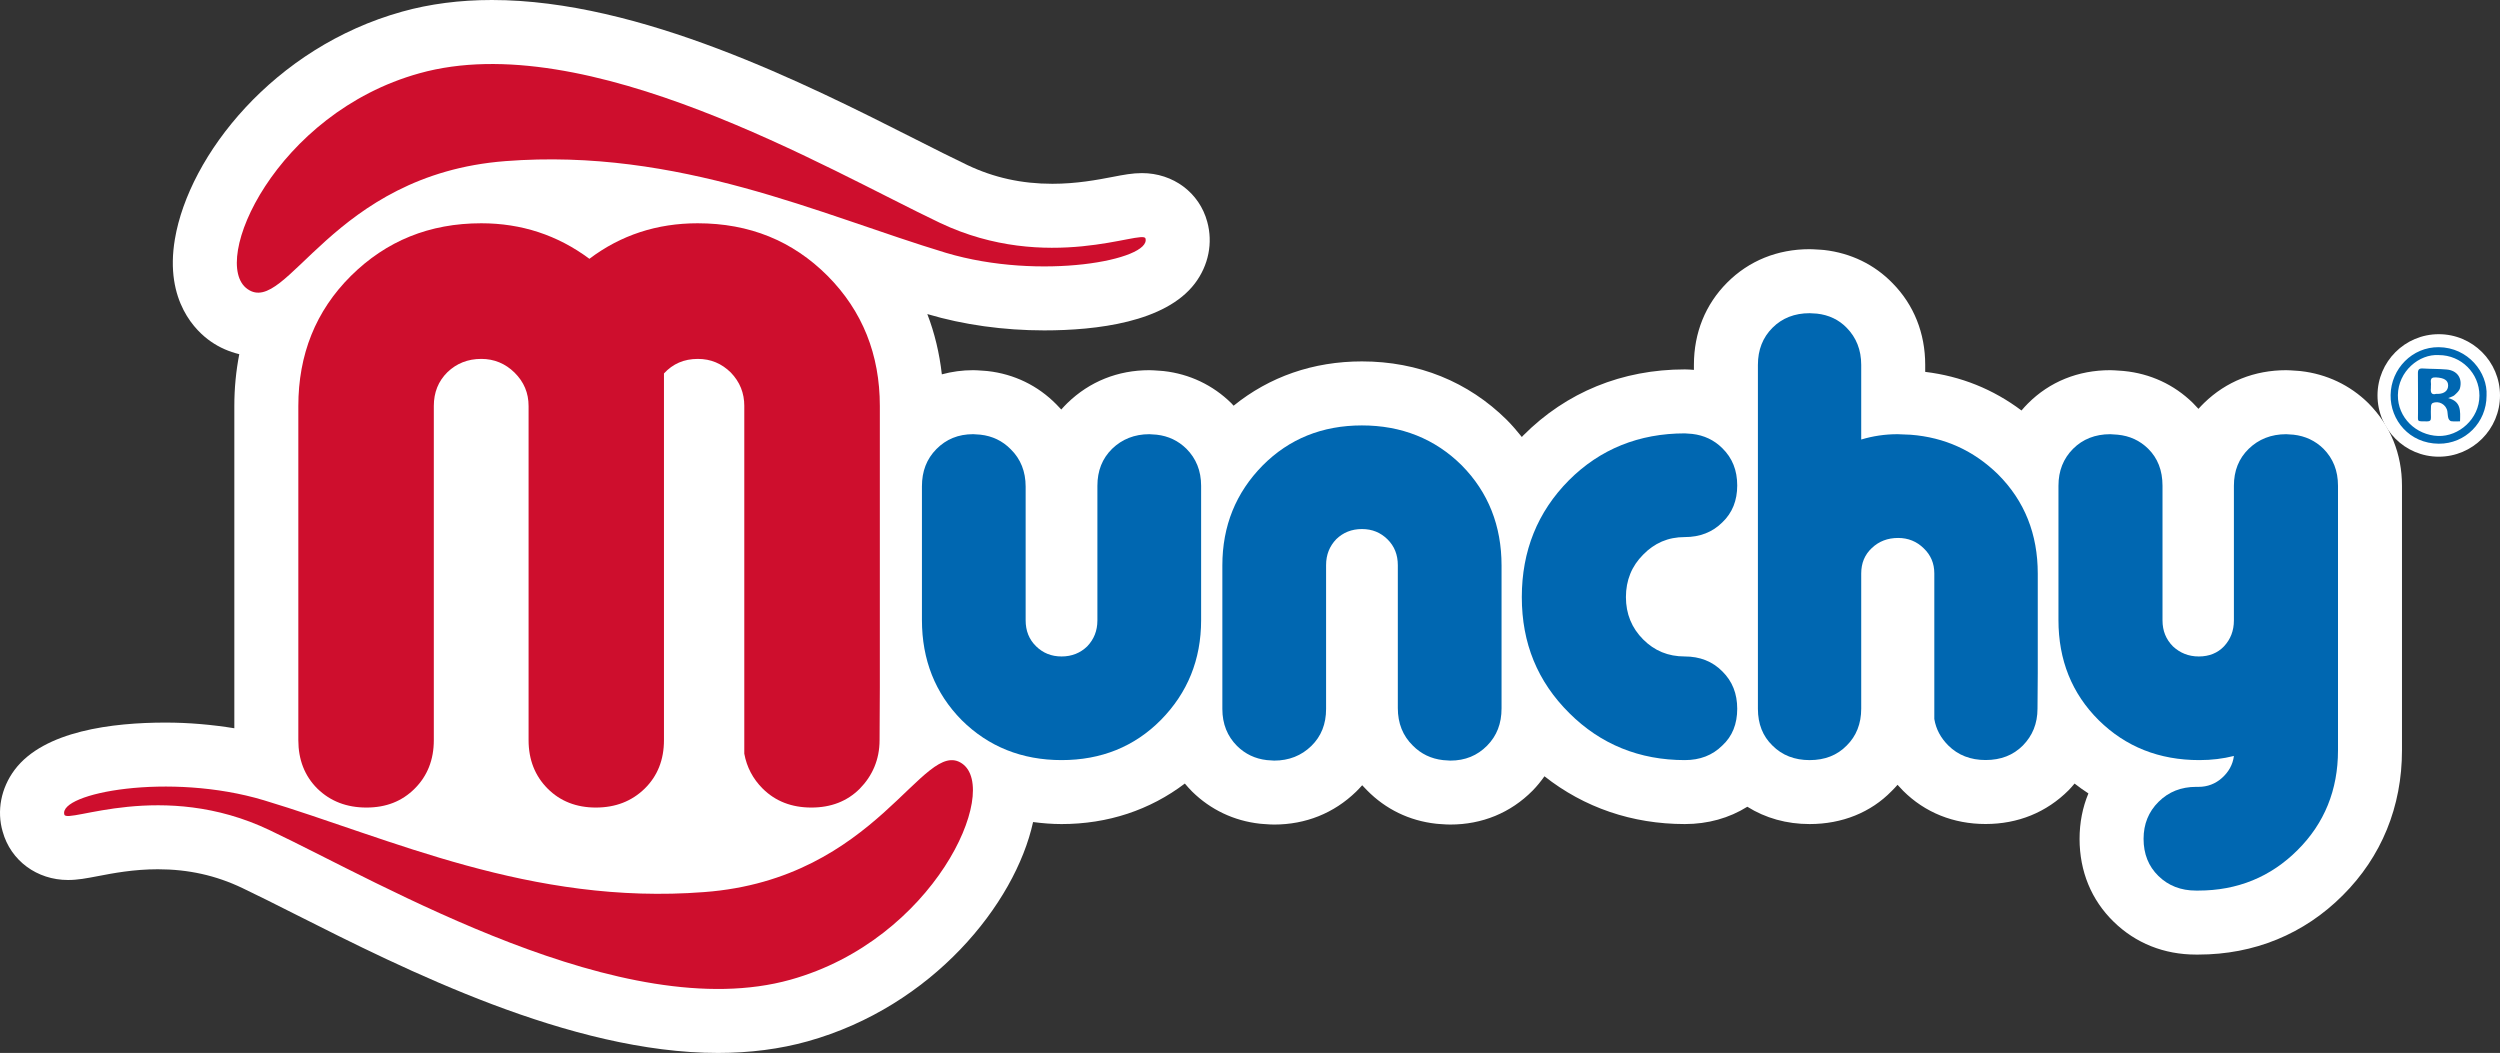
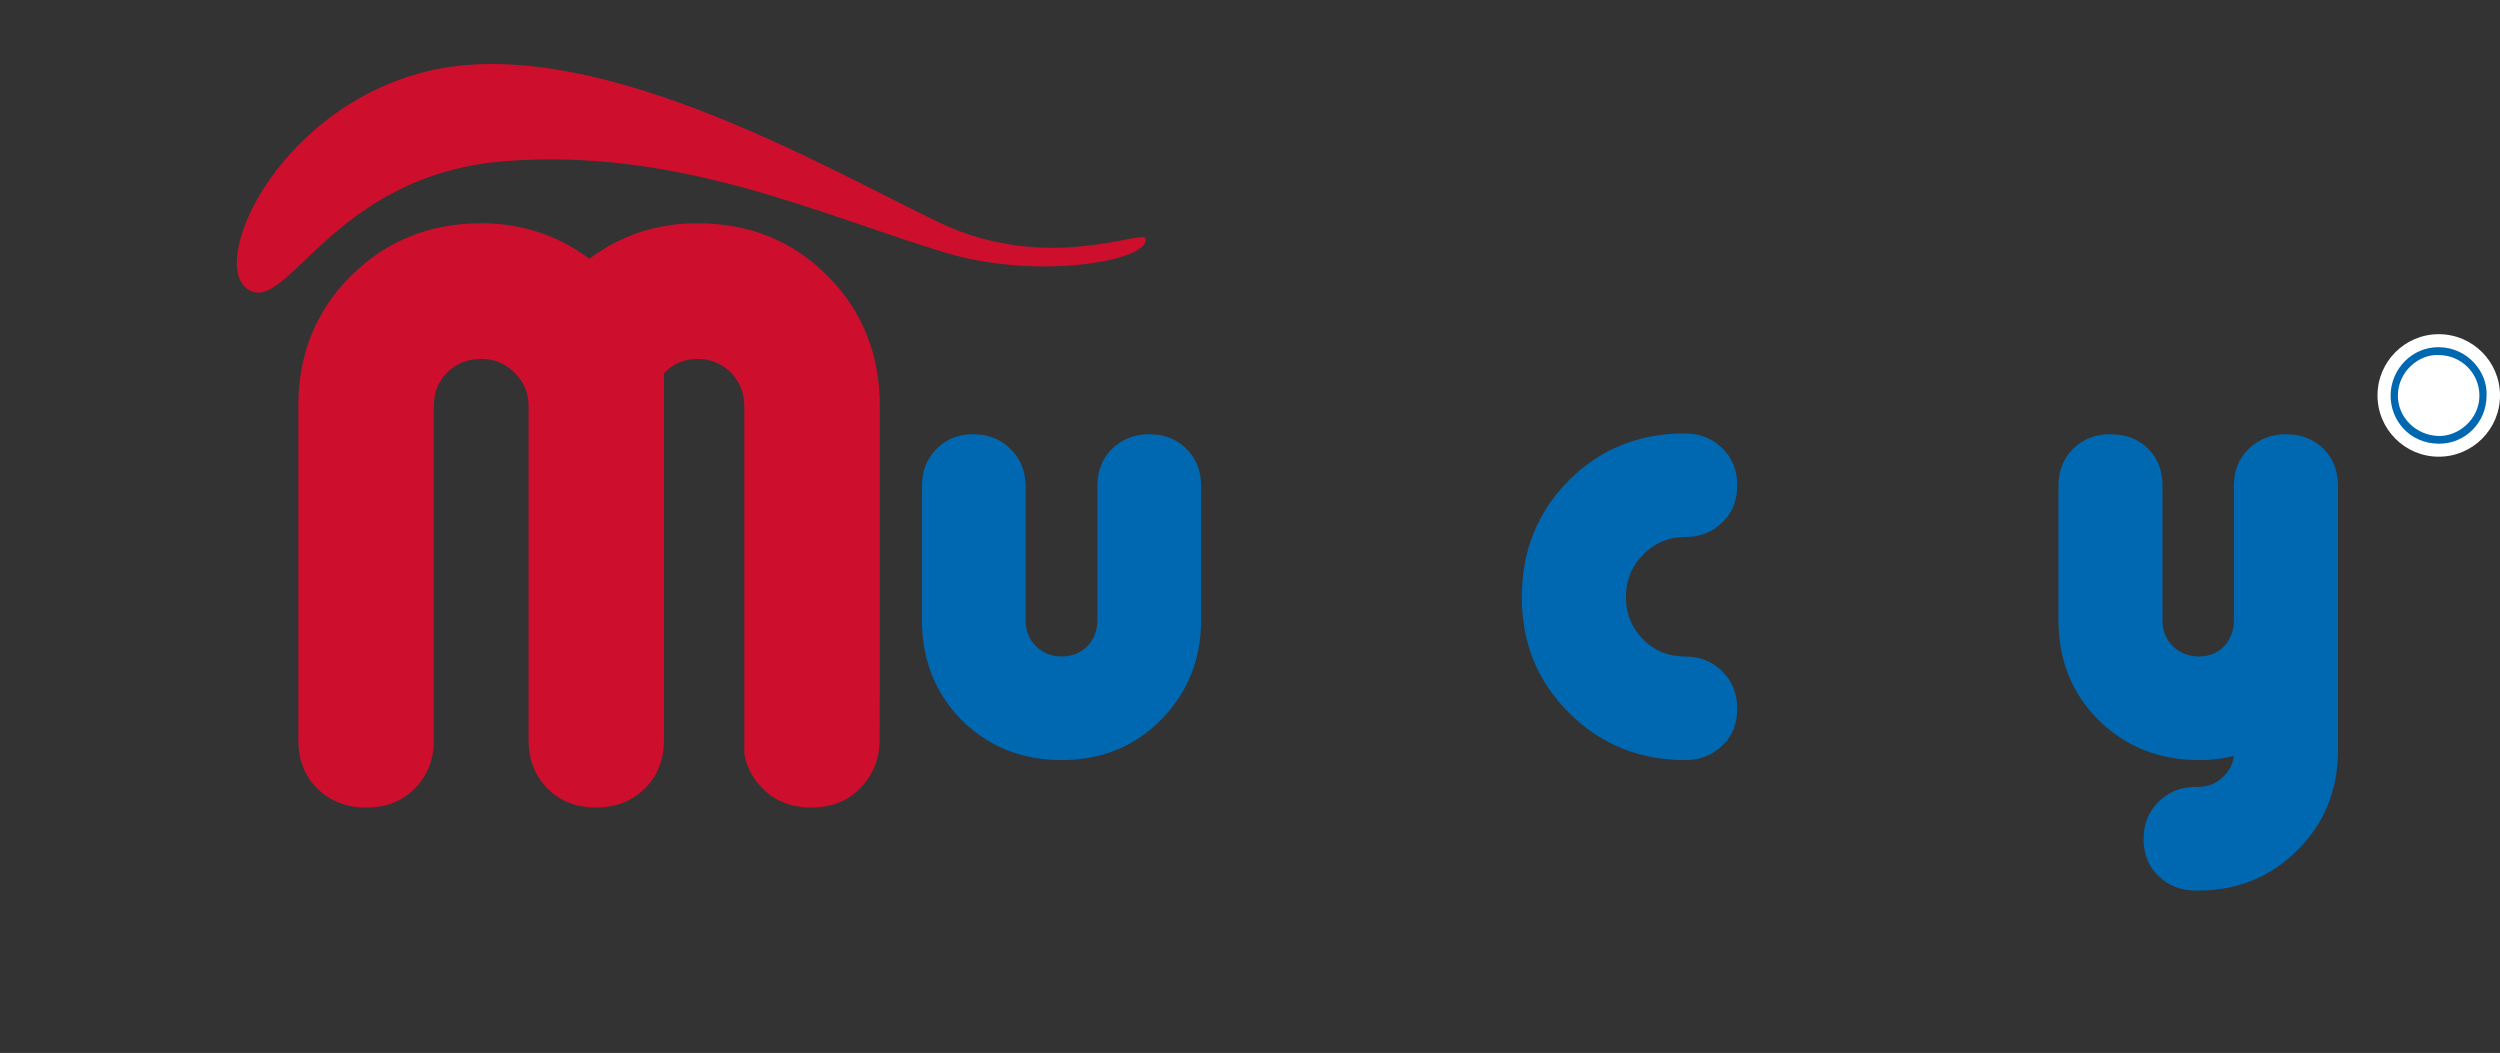
<svg xmlns="http://www.w3.org/2000/svg" id="b" data-name="Layer_2" width="331.705" height="139.708" viewBox="0 0 331.705 139.708">
  <rect x="0" y="0" width="331.705" height="139.708" fill="#333333" stroke="none" />
  <g id="c" data-name="OBJECTS">
    <g>
      <circle cx="323.579" cy="52.468" r="8.127" fill="#fff" />
      <path d="M329.921,52.503c-.004,3.537-2.811,6.391-6.336,6.369-3.908-.024-6.445-3.145-6.395-6.453.053-3.5,2.879-6.383,6.382-6.355,3.898.031,6.528,3.366,6.349,6.439ZM323.594,47.114c-2.605-.177-5.401,2.15-5.438,5.317-.034,2.958,2.398,5.315,5.354,5.414,2.71.09,5.467-2.244,5.465-5.361-.002-2.956-2.412-5.368-5.381-5.37Z" fill="#0067b1" />
-       <path d="M324.837,52.82c1.744.451,1.603,1.743,1.565,3.084-.395,0-.798.036-1.189-.019-.142-.02-.315-.239-.364-.4-.085-.283-.076-.594-.124-.89-.149-.921-1.134-1.484-1.973-1.109-.109.049-.196.263-.203.405-.025.493-.027.99-.007,1.483.015.378-.107.545-.513.538-1.434-.023-1.193.111-1.202-1.133-.012-1.742.014-3.485-.013-5.227-.008-.508.139-.693.659-.66,1.05.067,2.108.041,3.155.135,1.389.124,2.115,1.142,1.765,2.491-.09.348-.444.651-.73.917-.176.164-.453.218-.826.384ZM323.219,52.262c.155,0,.22.002.284,0,.822-.026,1.317-.442,1.32-1.11.004-.707-.549-1.022-1.614-1.077-.987-.051-.593.642-.67,1.089-.018.105.008.216-.004.322-.066.585.086.946.684.776Z" fill="#0067b1" />
      <g>
-         <path d="M314.242,53.498c-2.436-2.402-5.544-3.872-8.982-4.262-.128-.012-.256-.025-.381-.032l-.978-.066c-.188-.014-.379-.02-.568-.02-4.194,0-7.953,1.497-10.877,4.336-.265.258-.52.522-.761.793-.241-.273-.491-.535-.752-.793-2.482-2.429-5.648-3.889-9.153-4.231-.085-.008-.169-.016-.255-.02l-.982-.066c-.187-.014-.376-.02-.565-.02-4.263,0-8.043,1.532-10.927,4.425-.3.295-.575.609-.845.923-3.755-2.819-8.028-4.551-12.776-5.124v-.936c0-4.204-1.508-7.961-4.313-10.813-2.411-2.493-5.555-4.017-9.098-4.422-.15-.016-.3-.025-.451-.035l-.97-.057c-.167-.009-.332-.016-.502-.016-4.269,0-8.055,1.535-10.95,4.44-2.881,2.89-4.404,6.661-4.404,10.904v.67l-.621-.043c-.194-.012-.386-.019-.582-.019-8.309,0-15.709,3.015-21.423,8.744-.073.072-.133.148-.206.224-.619-.778-1.272-1.536-1.986-2.261-5.121-5.08-11.77-7.769-19.233-7.769-6.447,0-12.264,2.025-17.022,5.879-.106-.111-.2-.231-.309-.339-2.439-2.398-5.537-3.871-8.953-4.256-.125-.012-.252-.025-.379-.032l-.968-.066c-.191-.014-.381-.02-.573-.02-4.178,0-7.927,1.501-10.879,4.367-.28.277-.549.557-.806.851-.208-.232-.427-.461-.651-.683-2.455-2.494-5.606-4.025-9.114-4.418-.126-.012-.253-.025-.379-.032l-.974-.066c-.19-.014-.38-.02-.571-.02-1.447,0-2.834.196-4.157.553-.319-2.809-.958-5.481-1.928-8,.017.002.032.006.049.015,4.732,1.408,10.078,2.153,15.458,2.153,6.957,0,16.071-1.082,19.984-6.216,1.825-2.396,2.42-5.397,1.651-8.191-1.039-3.866-4.521-6.462-8.662-6.462-1.271,0-2.434.222-3.908.507-2.001.383-4.744.91-7.985.91-4.059,0-7.74-.81-11.249-2.475-2.018-.959-4.347-2.14-6.922-3.441C106.909,11.116,84.923,0,65.261,0c-4.24,0-8.25.52-11.898,1.542-17.077,4.752-28.282,19.094-30.156,30.173-1.405,8.316,2.89,12.295,4.747,13.582,1.166.82,2.453,1.37,3.794,1.696-.429,2.202-.656,4.493-.656,6.882v42.752c-2.964-.48-6.036-.753-9.137-.753-6.981,0-16.124,1.085-20.013,6.269-1.819,2.43-2.387,5.456-1.589,8.19,1.06,3.847,4.545,6.427,8.675,6.427,1.282,0,2.46-.226,3.954-.512,2.002-.386,4.746-.912,7.963-.912,4.037,0,7.697.813,11.214,2.494,2.044.97,4.41,2.165,7.023,3.482,14.525,7.326,36.474,18.395,56.086,18.395,4.235,0,8.238-.519,11.897-1.543,16.51-4.609,27.521-18.2,29.907-29.092,1.235.16,2.49.267,3.778.267,6.155,0,11.725-1.862,16.359-5.376.306.365.627.724.972,1.069,2.439,2.4,5.536,3.872,8.956,4.256.122.016.249.025.375.033l.969.066c.191.014.381.017.572.017,4.177,0,7.928-1.498,10.88-4.364.279-.276.55-.561.806-.851.208.232.425.459.649.678,2.458,2.499,5.608,4.028,9.114,4.421.127.015.253.024.378.035l.976.064c.19.013.379.016.569.016,4.228,0,8-1.549,10.919-4.493.588-.598,1.106-1.244,1.579-1.91,5.263,4.148,11.626,6.338,18.624,6.338,3.063,0,5.876-.79,8.293-2.298,2.405,1.507,5.205,2.298,8.265,2.298,4.324,0,8.124-1.55,10.874-4.368.277-.273.539-.552.792-.839.235.267.481.531.738.791,2.894,2.887,6.678,4.409,10.942,4.409,4.286,0,8.078-1.532,11.038-4.5.273-.276.52-.572.768-.866.602.456,1.206.909,1.837,1.308-.775,1.858-1.173,3.885-1.173,6.029,0,4.309,1.565,8.111,4.515,10.986,2.917,2.857,6.696,4.367,10.93,4.367h.308c7.41,0,14.045-2.722,19.165-7.856,5.143-5.12,7.861-11.772,7.861-19.24v-35.1c0-4.228-1.516-7.99-4.457-10.96Z" fill="#fff" />
        <g>
          <g>
            <path d="M98.754,53.876v46.124c.328,1.79,1.145,3.34,2.442,4.635,1.693,1.68,3.844,2.512,6.461,2.512,2.602,0,4.76-.833,6.428-2.512,1.653-1.683,2.619-3.846,2.619-6.425l.035-7.013v-37.322c0-6.82-2.299-12.609-6.93-17.27-4.642-4.647-10.358-6.981-17.249-6.981-5.376,0-10.184,1.561-14.356,4.715-4.238-3.155-9.037-4.715-14.343-4.715-6.875,0-12.602,2.333-17.299,6.981-4.685,4.66-6.978,10.45-6.978,17.27v44.342c0,2.572.834,4.734,2.526,6.418,1.723,1.68,3.89,2.512,6.509,2.512s4.722-.833,6.404-2.512c1.691-1.683,2.537-3.846,2.537-6.418v-44.342c0-1.8.587-3.288,1.813-4.5,1.204-1.147,2.681-1.756,4.489-1.756,1.705,0,3.19.621,4.401,1.809,1.259,1.245,1.871,2.71,1.871,4.447v44.342c0,2.572.847,4.734,2.53,6.418,1.672,1.68,3.825,2.512,6.393,2.512,2.605,0,4.76-.833,6.482-2.512,1.716-1.683,2.557-3.846,2.557-6.418v-48.668c1.176-1.276,2.643-1.929,4.506-1.929,1.716,0,3.159.621,4.365,1.809,1.199,1.245,1.789,2.71,1.789,4.447" fill="#ce0e2d" fill-rule="evenodd" />
            <path d="M67.068,21.376c23.033-1.77,41.711,7.117,58.444,12.171,12.546,3.739,27.257.941,26.471-1.907-.335-1.252-12.975,4.711-27.253-2.063-15.021-7.148-46.928-26.063-69.092-19.85-19.055,5.301-27.887,25.103-22.794,28.63,5.229,3.686,11.152-15.22,34.224-16.98" fill="#ce0e2d" fill-rule="evenodd" />
-             <path d="M93.444,118.362c-23.035,1.783-41.664-7.133-58.421-12.179-12.547-3.774-27.314-.952-26.484,1.899.356,1.295,13.006-4.742,27.258,2.076,15.061,7.141,46.928,26.03,69.086,19.83,19.045-5.319,27.886-25.077,22.785-28.669-5.181-3.628-11.188,15.318-34.224,17.043" fill="#ce0e2d" fill-rule="evenodd" />
          </g>
          <g>
-             <path d="M191.454,100.852c-1.569-.177-2.912-.819-4.01-1.938-1.313-1.289-1.978-2.947-1.978-4.959v-18.954c0-1.386-.442-2.538-1.392-3.463-.9-.873-1.993-1.343-3.371-1.343s-2.504.47-3.404,1.343c-.885.924-1.351,2.053-1.351,3.445v19.083c0,1.999-.643,3.625-1.956,4.91-1.313,1.282-2.969,1.943-4.935,1.943l-.969-.066c-1.562-.177-2.871-.81-3.954-1.877-1.28-1.285-1.949-2.911-1.949-4.91v-19.05c0-5.245,1.802-9.653,5.34-13.249,3.514-3.54,7.919-5.321,13.178-5.321s9.703,1.781,13.251,5.304c3.518,3.565,5.275,8.014,5.275,13.287v18.948c0,2.016-.622,3.641-1.925,4.959-1.289,1.302-2.894,1.975-4.876,1.975l-.974-.066" fill="#0067b1" fill-rule="evenodd" />
            <path d="M130.1,57.675c1.569.175,2.912.819,4.008,1.932,1.315,1.293,1.977,2.952,1.977,4.962v17.73c0,1.384.443,2.532,1.394,3.459.899.873,1.993,1.342,3.374,1.342,1.371,0,2.5-.469,3.402-1.342.884-.927,1.35-2.057,1.35-3.444v-17.857c0-1.995.643-3.62,1.955-4.913,1.316-1.272,2.971-1.935,4.937-1.935l.968.065c1.562.175,2.873.81,3.953,1.87,1.281,1.293,1.949,2.918,1.949,4.913v17.825c0,5.245-1.802,9.651-5.341,13.246-3.512,3.542-7.918,5.323-13.174,5.323s-9.705-1.781-13.253-5.303c-3.52-3.565-5.275-8.016-5.275-13.287v-17.728c0-2.007.621-3.634,1.923-4.952,1.289-1.302,2.895-1.973,4.876-1.973l.976.065" fill="#0067b1" fill-rule="evenodd" />
            <path d="M223.55,57.501c-6.065,0-11.253,2.081-15.391,6.23-4.157,4.197-6.242,9.363-6.242,15.493s2.085,11.204,6.294,15.386c4.168,4.161,9.331,6.242,15.338,6.242,2.006,0,3.662-.635,4.969-1.934,1.338-1.228,1.98-2.874,1.98-4.875s-.642-3.652-1.98-4.967c-1.307-1.322-2.983-1.975-4.984-1.975-2.21,0-4.016-.757-5.512-2.254-1.522-1.52-2.292-3.402-2.292-5.623s.771-4.127,2.292-5.637c1.496-1.535,3.301-2.326,5.512-2.326,2.001,0,3.677-.644,4.984-1.948,1.338-1.272,1.98-2.912,1.98-4.899,0-2.01-.642-3.637-1.98-4.949-1.1-1.09-2.426-1.708-3.985-1.892l-.984-.072" fill="#0067b1" fill-rule="evenodd" />
-             <path d="M241.078,41.612c1.563.176,2.898.799,3.947,1.883,1.263,1.287,1.925,2.925,1.925,4.911v9.911c1.556-.467,3.145-.707,4.835-.707l1.737.072c4.507.349,8.348,2.109,11.554,5.23,3.572,3.563,5.299,7.976,5.299,13.196v13.229l-.034,4.666c0,2.029-.677,3.614-1.937,4.907-1.288,1.293-2.925,1.932-4.951,1.932-1.992,0-3.651-.64-4.95-1.932-1-1.005-1.628-2.145-1.854-3.514v-19.321c0-1.327-.467-2.428-1.406-3.325-.931-.918-2.072-1.374-3.388-1.374-1.397,0-2.553.442-3.501,1.342-.938.884-1.403,1.985-1.403,3.381v17.925c0,2.004-.661,3.65-1.925,4.894-1.268,1.299-2.916,1.934-4.918,1.934-1.99,0-3.648-.635-4.937-1.934-1.286-1.243-1.927-2.874-1.927-4.875v-45.637c0-1.986.641-3.622,1.927-4.911,1.289-1.295,2.947-1.94,4.937-1.94l.971.057" fill="#0067b1" fill-rule="evenodd" />
            <path d="M280.972,57.675c1.604.155,2.936.775,4.038,1.849,1.272,1.253,1.916,2.88,1.916,4.934v17.857c0,1.387.466,2.517,1.382,3.444.942.873,2.066,1.342,3.434,1.342,1.391,0,2.508-.469,3.341-1.342.863-.927,1.316-2.057,1.316-3.444v-17.857c0-1.995.643-3.62,1.97-4.913,1.315-1.272,2.973-1.935,4.965-1.935l.976.065c1.564.175,2.899.81,3.976,1.87,1.276,1.293,1.925,2.901,1.925,4.913v35.1c0,5.256-1.806,9.689-5.359,13.225-3.574,3.582-8.001,5.38-13.177,5.38h-.308c-1.995,0-3.658-.641-4.985-1.939-1.311-1.279-1.968-2.92-1.968-4.924,0-1.954.656-3.594,1.994-4.92,1.337-1.325,2.987-1.98,5.001-1.98h.317c1.153,0,2.219-.398,3.09-1.182.883-.792,1.437-1.762,1.584-2.917-1.445.363-2.943.55-4.588.55-5.337,0-9.775-1.77-13.35-5.293-3.565-3.547-5.341-7.986-5.341-13.276v-17.825c0-1.995.652-3.62,1.941-4.913,1.272-1.272,2.931-1.935,4.929-1.935l.983.065" fill="#0067b1" fill-rule="evenodd" />
          </g>
        </g>
      </g>
    </g>
  </g>
</svg>